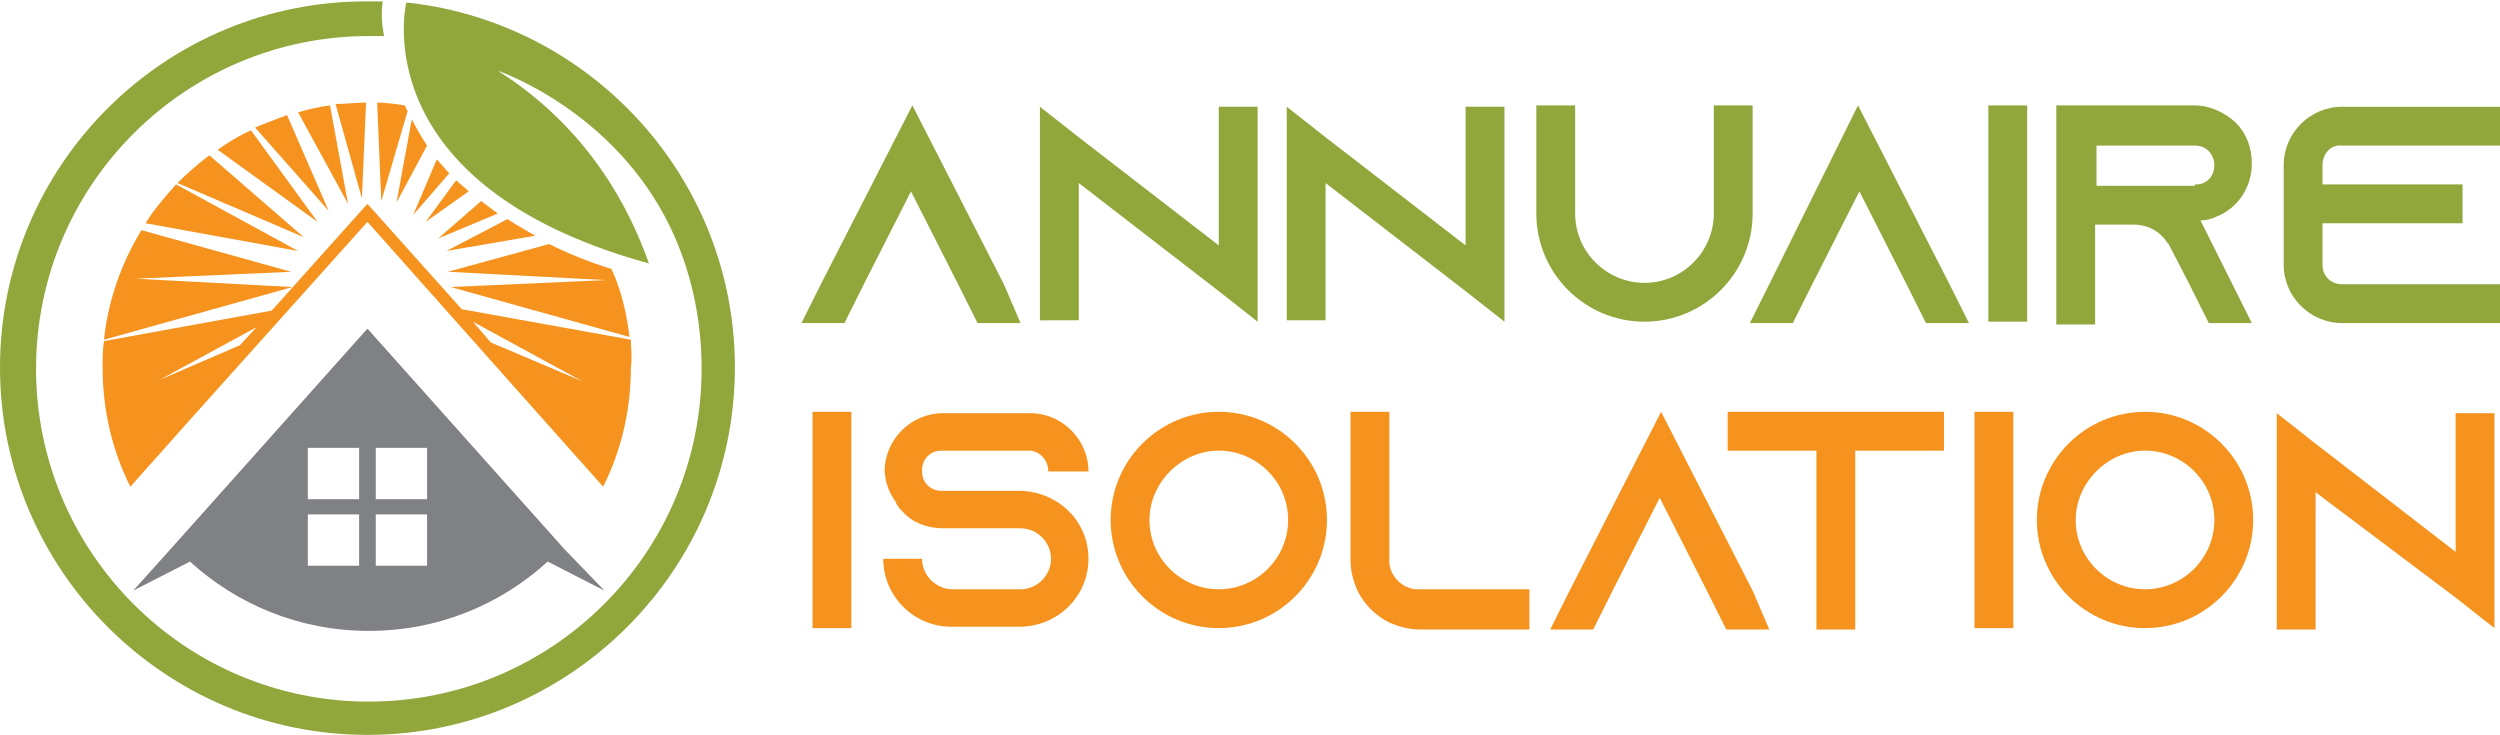
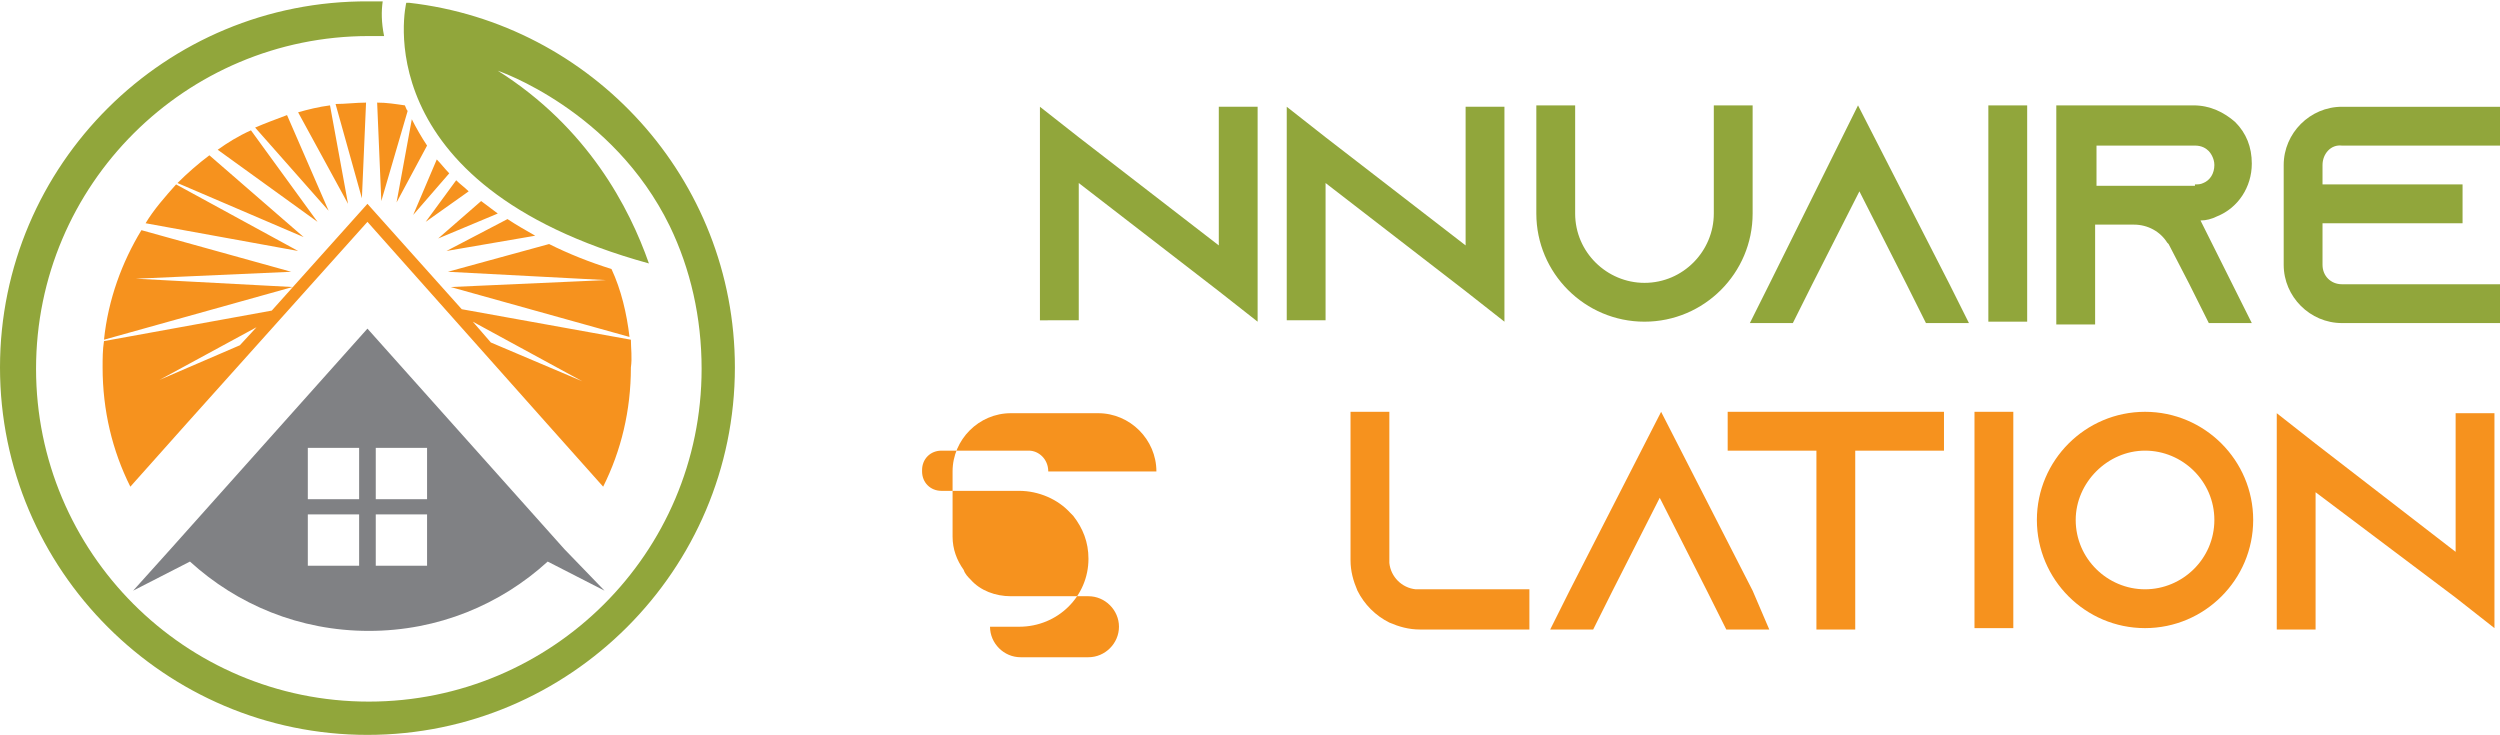
<svg xmlns="http://www.w3.org/2000/svg" version="1.1" id="Layer_1" x="0px" y="0px" width="180.3px" height="53px" viewBox="0 0 180.3 53" style="enable-background:new 0 0 180.3 53;" xml:space="preserve">
  <style type="text/css">
	.st0{fill:#91A63B;}
	.st1{fill:#F6921E;}
	.st2{fill:#808184;}
</style>
  <g>
-     <path class="st0" d="M73.6,23.3h-3.1l-1.4-2.8l-3.4-6.7l-3.4,6.7l-1.4,2.8h-3.1l1.4-2.8l6.6-12.9l6.6,12.9L73.6,23.3z" />
    <path class="st0" d="M90.7,7.6v15.6l-2.8-2.2l-10.1-7.8v9.9H75V7.7l2.8,2.2l10.1,7.8v-10H90.7z" />
    <path class="st0" d="M108.5,7.6v15.6l-2.8-2.2l-10.1-7.8v9.9h-2.8V7.7l2.8,2.2l10.1,7.8v-10H108.5z" />
    <path class="st0" d="M126.4,7.6v7.8c0,4.3-3.5,7.8-7.8,7.8s-7.8-3.5-7.8-7.8V7.6h2.8v7.8c0,2.8,2.3,5,5,5c2.8,0,5-2.3,5-5V7.6   H126.4z" />
    <path class="st0" d="M142,23.3h-3.1l-1.4-2.8l-3.4-6.7l-3.4,6.7l-1.4,2.8h-3.1l1.4-2.8L134,7.6l6.6,12.9L142,23.3z" />
    <path class="st0" d="M143.4,23.3V7.6h2.8v15.6H143.4z" />
    <path class="st0" d="M161,20.5l1.4,2.8h-3.1l-1.4-2.8l-1.5-2.9l-0.1-0.1c-0.5-0.8-1.4-1.3-2.4-1.3h-2.8v7.2h-2.8V7.6h9.9   c1.2,0,2.2,0.5,3,1.2c0.8,0.8,1.2,1.8,1.2,3c0,1.7-1,3.2-2.5,3.8c-0.4,0.2-0.8,0.3-1.2,0.3c0,0,0,0,0,0L161,20.5z M158.3,13.3   c0.2,0,0.4,0,0.6-0.1c0.5-0.2,0.8-0.7,0.8-1.3c0-0.5-0.3-0.9-0.4-1c-0.2-0.2-0.5-0.4-1-0.4h-7.1v2.9H158.3z" />
    <path class="st0" d="M167.5,11.9v1.4h10.1v2.8h-10.1v3c0,0.8,0.6,1.4,1.4,1.4h11.4v2.8h-11.4c-2.3,0-4.2-1.9-4.2-4.2v-7.2   c0-2.3,1.9-4.2,4.2-4.2h11.4v2.8h-11.4C168.1,10.4,167.5,11.1,167.5,11.9z" />
-     <path class="st1" d="M58.6,45.4V29.7h2.8v15.6H58.6z" />
-     <path class="st1" d="M75.6,34L75.6,34c0-0.9-0.7-1.5-1.4-1.5h-6.3c-0.8,0-1.4,0.6-1.4,1.4V34c0,0.8,0.6,1.4,1.4,1.4h5.6   c1.4,0,2.8,0.6,3.7,1.6c0.1,0.1,0.1,0.1,0.2,0.2c0.7,0.9,1.1,1.9,1.1,3.1c0,2.7-2.2,4.9-5,4.9h-4.9c-2.7,0-4.9-2.2-4.9-4.9h2.8   c0,1.2,1,2.2,2.2,2.2h4.9c1.2,0,2.2-1,2.2-2.2s-1-2.2-2.2-2.2h-5.6c-1.1,0-2.2-0.4-2.9-1.2c-0.2-0.2-0.4-0.4-0.5-0.7   c-0.5-0.7-0.8-1.5-0.8-2.4V34c0-2.3,1.9-4.2,4.2-4.2h6.3c2.3,0,4.2,1.9,4.2,4.2V34H75.6z" />
-     <path class="st1" d="M95.7,37.5c0,4.3-3.5,7.8-7.8,7.8c-4.3,0-7.8-3.5-7.8-7.8s3.5-7.8,7.8-7.8S95.7,33.2,95.7,37.5z M92.9,37.5   c0-2.8-2.3-5-5-5s-5,2.3-5,5c0,2.8,2.3,5,5,5S92.9,40.3,92.9,37.5z" />
+     <path class="st1" d="M75.6,34L75.6,34c0-0.9-0.7-1.5-1.4-1.5h-6.3c-0.8,0-1.4,0.6-1.4,1.4V34c0,0.8,0.6,1.4,1.4,1.4h5.6   c1.4,0,2.8,0.6,3.7,1.6c0.1,0.1,0.1,0.1,0.2,0.2c0.7,0.9,1.1,1.9,1.1,3.1c0,2.7-2.2,4.9-5,4.9h-4.9h2.8   c0,1.2,1,2.2,2.2,2.2h4.9c1.2,0,2.2-1,2.2-2.2s-1-2.2-2.2-2.2h-5.6c-1.1,0-2.2-0.4-2.9-1.2c-0.2-0.2-0.4-0.4-0.5-0.7   c-0.5-0.7-0.8-1.5-0.8-2.4V34c0-2.3,1.9-4.2,4.2-4.2h6.3c2.3,0,4.2,1.9,4.2,4.2V34H75.6z" />
    <path class="st1" d="M110.3,42.6v2.8h-7.9c-0.8,0-1.5-0.2-2.2-0.5c-1-0.5-1.8-1.3-2.3-2.3c-0.3-0.7-0.5-1.4-0.5-2.2V29.7h2.8v10.9   c0.1,1,0.9,1.8,1.9,1.9H110.3z" />
    <path class="st1" d="M127.6,45.4h-3.1l-1.4-2.8l-3.4-6.7l-3.4,6.7l-1.4,2.8h-3.1l1.4-2.8l6.6-12.9l6.6,12.9L127.6,45.4z" />
    <path class="st1" d="M140.2,29.7v2.8h-6.4v12.9H131V32.5h-6.4v-2.8H140.2z" />
    <path class="st1" d="M142.4,45.4V29.7h2.8v15.6H142.4z" />
    <path class="st1" d="M162.5,37.5c0,4.3-3.5,7.8-7.8,7.8c-4.3,0-7.8-3.5-7.8-7.8s3.5-7.8,7.8-7.8S162.5,33.2,162.5,37.5z    M159.7,37.5c0-2.8-2.3-5-5-5s-5,2.3-5,5c0,2.8,2.3,5,5,5S159.7,40.3,159.7,37.5z" />
    <path class="st1" d="M179.9,29.7v15.6l-2.8-2.2L167,35.5v9.9h-2.8V29.8l2.8,2.2l10.1,7.8v-10H179.9z" />
  </g>
  <g>
    <path class="st2" d="M40.7,39.6L26.5,23.7L12.3,39.6l-2.7,3l4.1-2.1c3.4,3.1,7.9,5,12.9,5c5,0,9.5-1.9,12.9-5l4.1,2.1L40.7,39.6z    M25.9,40.8h-3.7v-3.7h3.7V40.8z M25.9,36h-3.7v-3.7h3.7V36z M30.8,40.8h-3.7v-3.7h3.7V40.8z M30.8,36h-3.7v-3.7h3.7V36z" />
    <path class="st1" d="M33.8,13.8c-0.3-0.3-0.6-0.5-0.9-0.8l-2.2,3L33.8,13.8z M35.9,15.4c-0.4-0.3-0.8-0.6-1.2-0.9l-3.1,2.7   L35.9,15.4z M29.4,8c-0.1-0.1-0.1-0.2-0.2-0.4c-0.7-0.1-1.3-0.2-2-0.2l0.3,7.1L29.4,8z M30.8,10.5c-0.4-0.6-0.8-1.3-1.1-1.9l-1.1,6   L30.8,10.5z M38.6,17c-0.7-0.4-1.4-0.8-2-1.2l-4.4,2.3L38.6,17z M32.4,12.5c-0.3-0.3-0.6-0.7-0.9-1l-1.7,4L32.4,12.5z M43.7,20.2   l-11.2,0.5l12.9,3.6c-0.2-1.7-0.6-3.4-1.3-4.9c-1.6-0.5-3.1-1.1-4.5-1.8l-7.3,2L43.7,20.2z M26.4,7.4c-0.7,0-1.5,0.1-2.2,0.1   l1.9,6.8L26.4,7.4z M9.8,20.1l11.2-0.5l-10.8-3c-1.4,2.3-2.4,5-2.7,7.9l13.6-3.8L9.8,20.1z M45.5,24.5l-12.2-2.2l-6.8-7.6l-6.9,7.7   L7.5,24.6c-0.1,0.6-0.1,1.3-0.1,1.9c0,3.1,0.7,6,2,8.6l4.1-4.6L26.5,16l12.9,14.5l4.1,4.6c1.3-2.6,2-5.5,2-8.6   C45.6,25.8,45.5,25.1,45.5,24.5z M17.3,24.9l-5.8,2.5l7-3.8L17.3,24.9z M35.4,24.7l-1.3-1.5l7.9,4.3L35.4,24.7z M12.7,13.3   c-0.8,0.9-1.6,1.8-2.2,2.8l11,2L12.7,13.3z M15.1,11.2c-0.8,0.6-1.6,1.3-2.3,2l9.1,3.9L15.1,11.2z M20.7,8.3   c-0.8,0.3-1.6,0.6-2.3,0.9l5.3,6L20.7,8.3z M18.1,9.4c-0.9,0.4-1.7,0.9-2.4,1.4l7.2,5.2L18.1,9.4z M23.8,7.6   c-0.8,0.1-1.6,0.3-2.3,0.5l3.6,6.6L23.8,7.6z" />
    <path class="st0" d="M29.5,0.2C29.5,0.2,29.5,0.2,29.5,0.2c-0.1,0-0.1,0-0.2,0c0,0-3.2,13.1,17.5,18.8c-1.4-4-4.4-9.8-10.9-13.9   c0,0,8.3,2.8,12.4,11.2c1.5,3.1,2.3,6.6,2.3,10.3c0,13.3-10.8,24-24,24c-13.3,0-24-10.8-24-24c0-13.3,10.8-24,24-24   c0.4,0,0.7,0,1.1,0c-0.2-1-0.2-1.8-0.1-2.5c-0.3,0-0.6,0-1,0C11.9,0,0,11.9,0,26.5C0,41.1,11.9,53,26.5,53S53,41.1,53,26.5   C53,12.9,42.7,1.7,29.5,0.2z" />
  </g>
</svg>